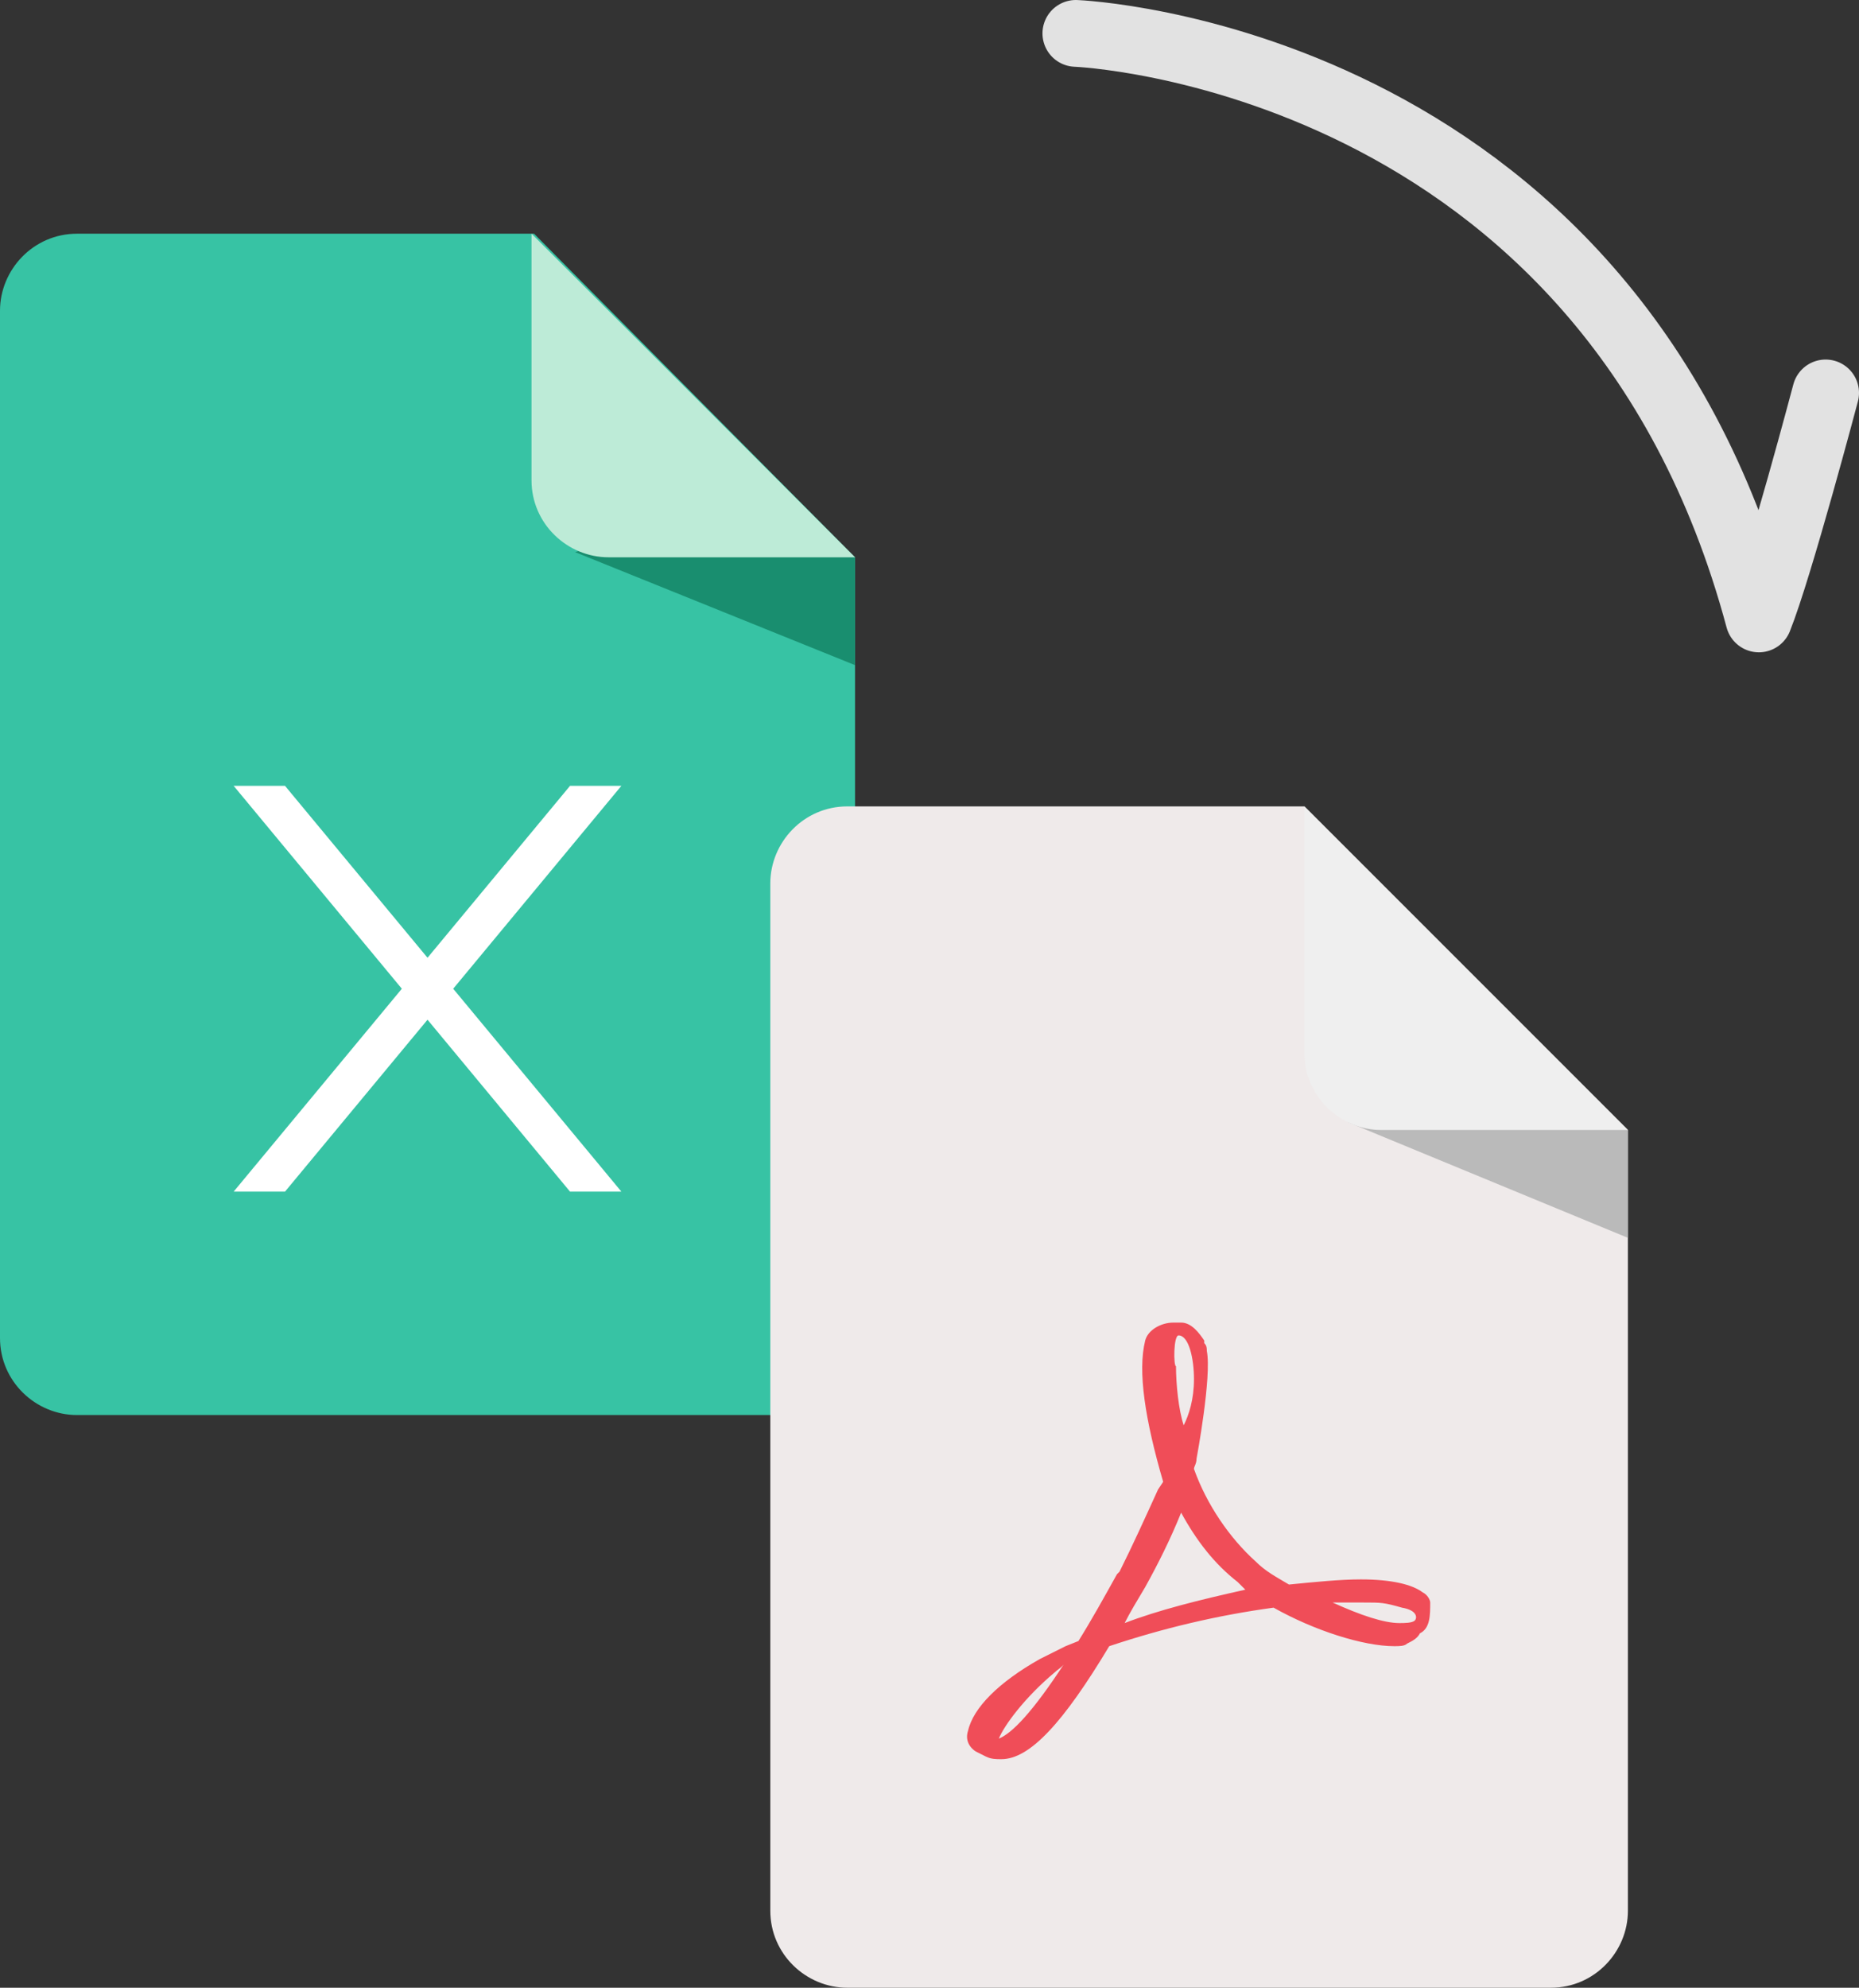
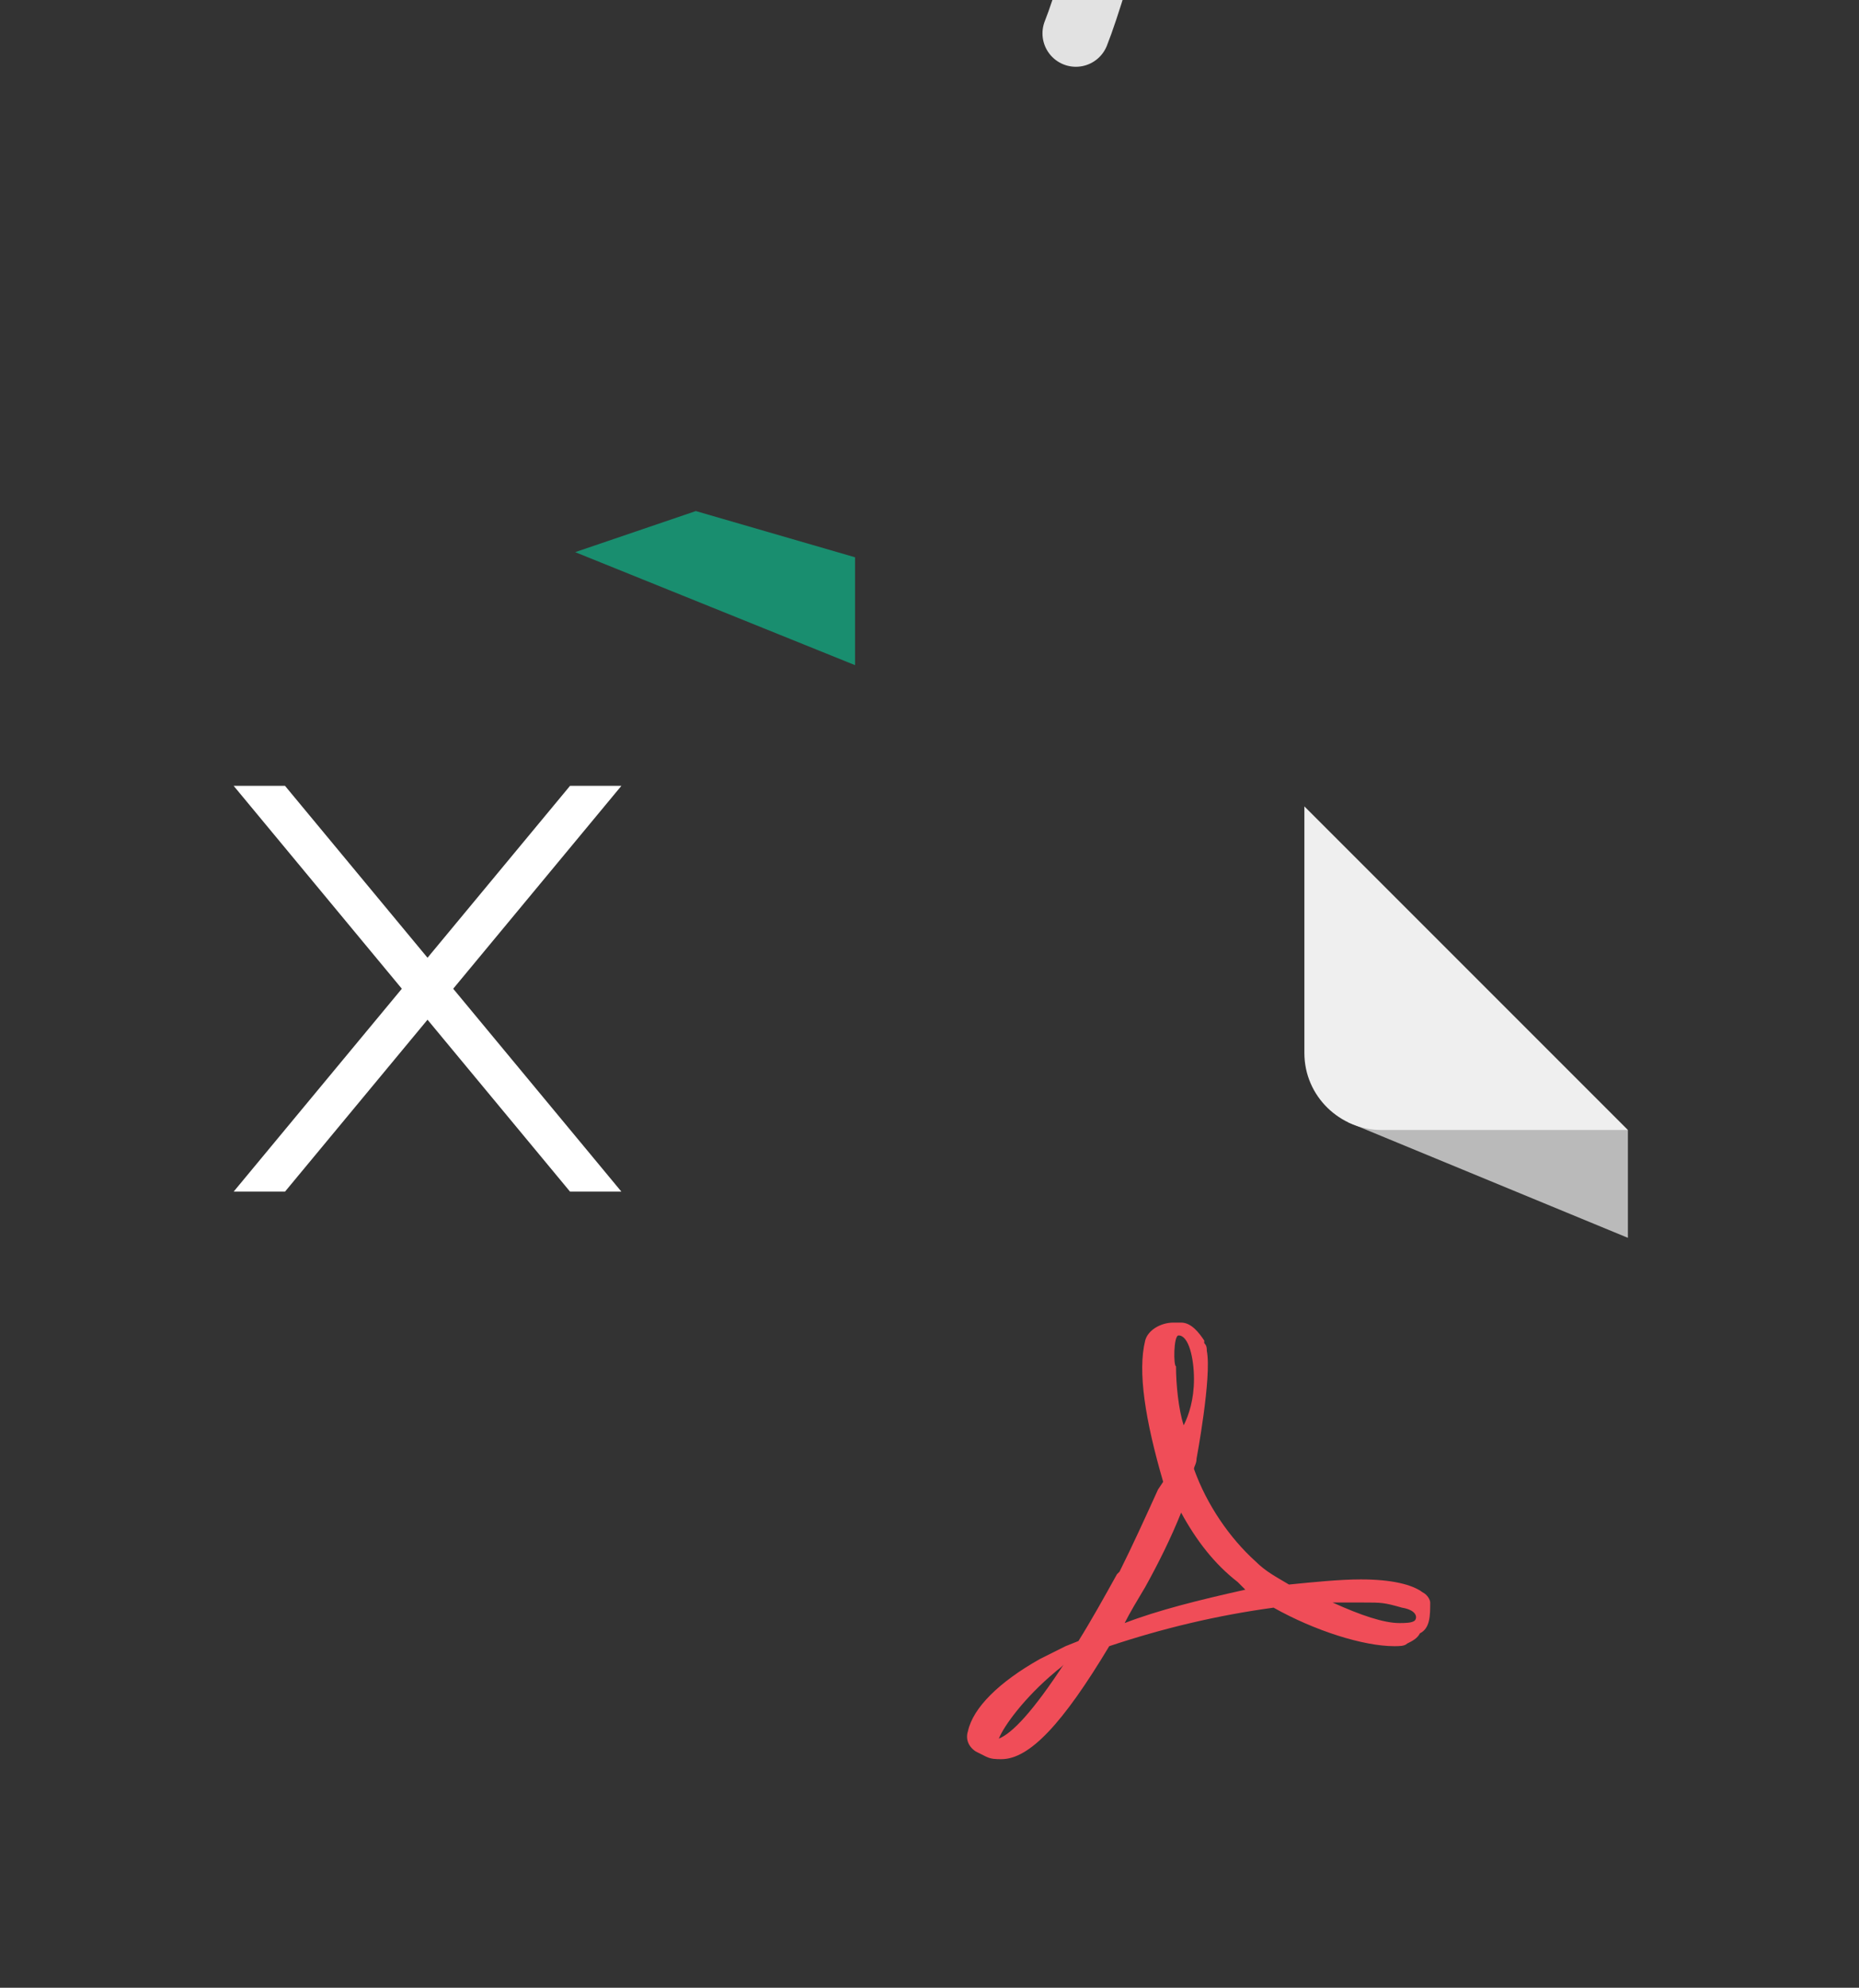
<svg xmlns="http://www.w3.org/2000/svg" version="1.1" id="icon" x="0px" y="0px" viewBox="0 0 72.4 77.4" style="enable-background:new 0 0 72.4 77.4;" xml:space="preserve">
  <rect x="0" y="0" width="72.4" height="77.4" fill="#333333" stroke="none" />
  <style type="text/css">
	.st0{fill:#EFEAEA;}
	.st1{fill:#BABABA;}
	.st2{fill:#EFEFEF;}
	.st3{fill:#F04D58;}
	.st4{fill:#10C4C4;}
	.st5{fill:#1B9B97;}
	.st6{fill:#50DDDD;}
	.st7{fill:#FFFFFF;}
	.st8{fill:#7084C4;}
	.st9{fill:#536596;}
	.st10{fill:#A0ADEA;}
	.st11{fill:#EA7B75;}
	.st12{fill:#D86C6A;}
	.st13{fill:#FC9390;}
	.st14{fill:#7C7CDA;}
	.st15{fill:#6363C9;}
	.st16{fill:#A8A8F4;}
	.st17{fill:#3D90F4;}
	.st18{fill:#217DD8;}
	.st19{fill:#6BB3F9;}
	.st20{fill:#1DB3D6;}
	.st21{fill:#0093B5;}
	.st22{fill:#1CC3EA;}
	.st23{fill:#98C410;}
	.st24{fill:#79A000;}
	.st25{fill:#A5D313;}
	.st26{fill:none;stroke:#E2E2E2;stroke-width:2.6;stroke-linecap:round;stroke-linejoin:round;enable-background:new    ;}
	.st27{fill:#379AF4;}
	.st28{fill:#1F73B2;}
	.st29{fill:#97D3FF;}
	.st30{fill:#37C3A4;}
	.st31{fill:#198E6F;}
	.st32{fill:#BDEBD7;}
	.st33{fill:#FC7251;}
	.st34{fill:#CE3D32;}
	.st35{fill:#FFA492;}
	.st36{fill:#518EF8;}
	.st37{fill:#3A5BBC;}
	.st38{fill:#ACD1FC;}
	.st39{fill:#F98526;}
	.st40{fill:#D1620F;}
	.st41{fill:#FFB980;}
</style>
  <g>
-     <path class="st30" d="M33.3,21.7v30.4c0,1.6-1.3,3-3,3H3c-1.6,0-3-1.3-3-3V12.1c0-1.6,1.3-3,3-3h17.8L33.3,21.7z" />
    <polygon class="st31" points="22.4,21.5 33.3,25.9 33.3,21.7 27.1,19.9  " />
-     <path class="st32" d="M33.3,21.7h-9.6c-1.6,0-3-1.3-3-3V9.1L33.3,21.7z" />
    <g>
      <path class="st7" d="M24.2,46.4h-2L9.1,30.6h2L24.2,46.4z" />
      <path class="st7" d="M9.1,46.4h2l13.1-15.8h-2L9.1,46.4z" />
    </g>
  </g>
  <g>
-     <path class="st0" d="M63.4,44v30.4c0,1.6-1.3,3-3,3H33c-1.6,0-3-1.3-3-3V34.4c0-1.6,1.3-3,3-3h17.8L63.4,44z" />
    <polygon class="st1" points="52.5,43.7 63.4,48.2 63.4,44 57.2,42.2  " />
    <path class="st2" d="M63.4,44h-9.6c-1.6,0-3-1.3-3-3v-9.6L63.4,44z" />
    <g>
      <polygon class="st3" points="55.4,62 55.4,62 55.4,62   " />
      <path class="st3" d="M55.7,62.4c0-0.1-0.1-0.3-0.3-0.4h0c-0.4-0.3-1.2-0.5-2.4-0.5c-0.8,0-1.8,0.1-2.8,0.2    c-0.5-0.3-0.9-0.5-1.3-0.9c-1-0.9-1.9-2.2-2.4-3.6c0-0.1,0.1-0.2,0.1-0.4c0,0,0.6-3.2,0.4-4.2c0-0.1,0-0.2-0.1-0.3l0-0.1    c-0.2-0.3-0.5-0.7-0.9-0.7l-0.3,0c-0.5,0-1,0.3-1.1,0.7c-0.3,1.2,0,3.1,0.7,5.5L45.1,58c-0.5,1.1-1,2.2-1.5,3.2l-0.1,0.1    c-0.5,0.9-1,1.8-1.5,2.6l-0.5,0.2c0,0-0.8,0.4-1,0.5c-1.6,0.9-2.6,1.9-2.8,2.8c-0.1,0.3,0,0.6,0.3,0.8l0.4,0.2    c0.2,0.1,0.4,0.1,0.6,0.1c1.1,0,2.4-1.4,4.2-4.4c2.1-0.7,4.2-1.2,6.4-1.5c1.6,0.9,3.5,1.5,4.7,1.5c0.2,0,0.4,0,0.5-0.1    c0.2-0.1,0.4-0.2,0.5-0.4C55.7,63.4,55.7,62.9,55.7,62.4z M38.9,67.7L38.9,67.7c0.2-0.5,1-1.6,2.2-2.6c0.1-0.1,0.3-0.2,0.4-0.4    C40.2,66.7,39.4,67.5,38.9,67.7z M45.9,52c0.4,0,0.6,0.9,0.6,1.7c0,0.8-0.2,1.4-0.4,1.8c-0.2-0.6-0.3-1.6-0.3-2.3    C45.7,53.2,45.7,52,45.9,52z M43.8,63.2c0.2-0.4,0.5-0.9,0.8-1.4c0.5-0.9,1-1.9,1.4-2.9c0.6,1.1,1.3,2,2.2,2.7    c0.1,0.1,0.2,0.2,0.3,0.3C46.7,62.3,45.1,62.7,43.8,63.2z M55.1,63.1L55.1,63.1c-0.1,0.1-0.4,0.1-0.6,0.1c-0.6,0-1.5-0.3-2.6-0.8    c0.4,0,0.8,0,1.2,0c0.7,0,0.8,0,1.5,0.2C55.2,62.7,55.2,63,55.1,63.1z" />
    </g>
  </g>
-   <path class="st26" d="M41.9,1.3c0,0,20.7,0.8,26.6,22.8c0.8-2,2.6-8.8,2.6-8.8" />
+   <path class="st26" d="M41.9,1.3c0.8-2,2.6-8.8,2.6-8.8" />
</svg>